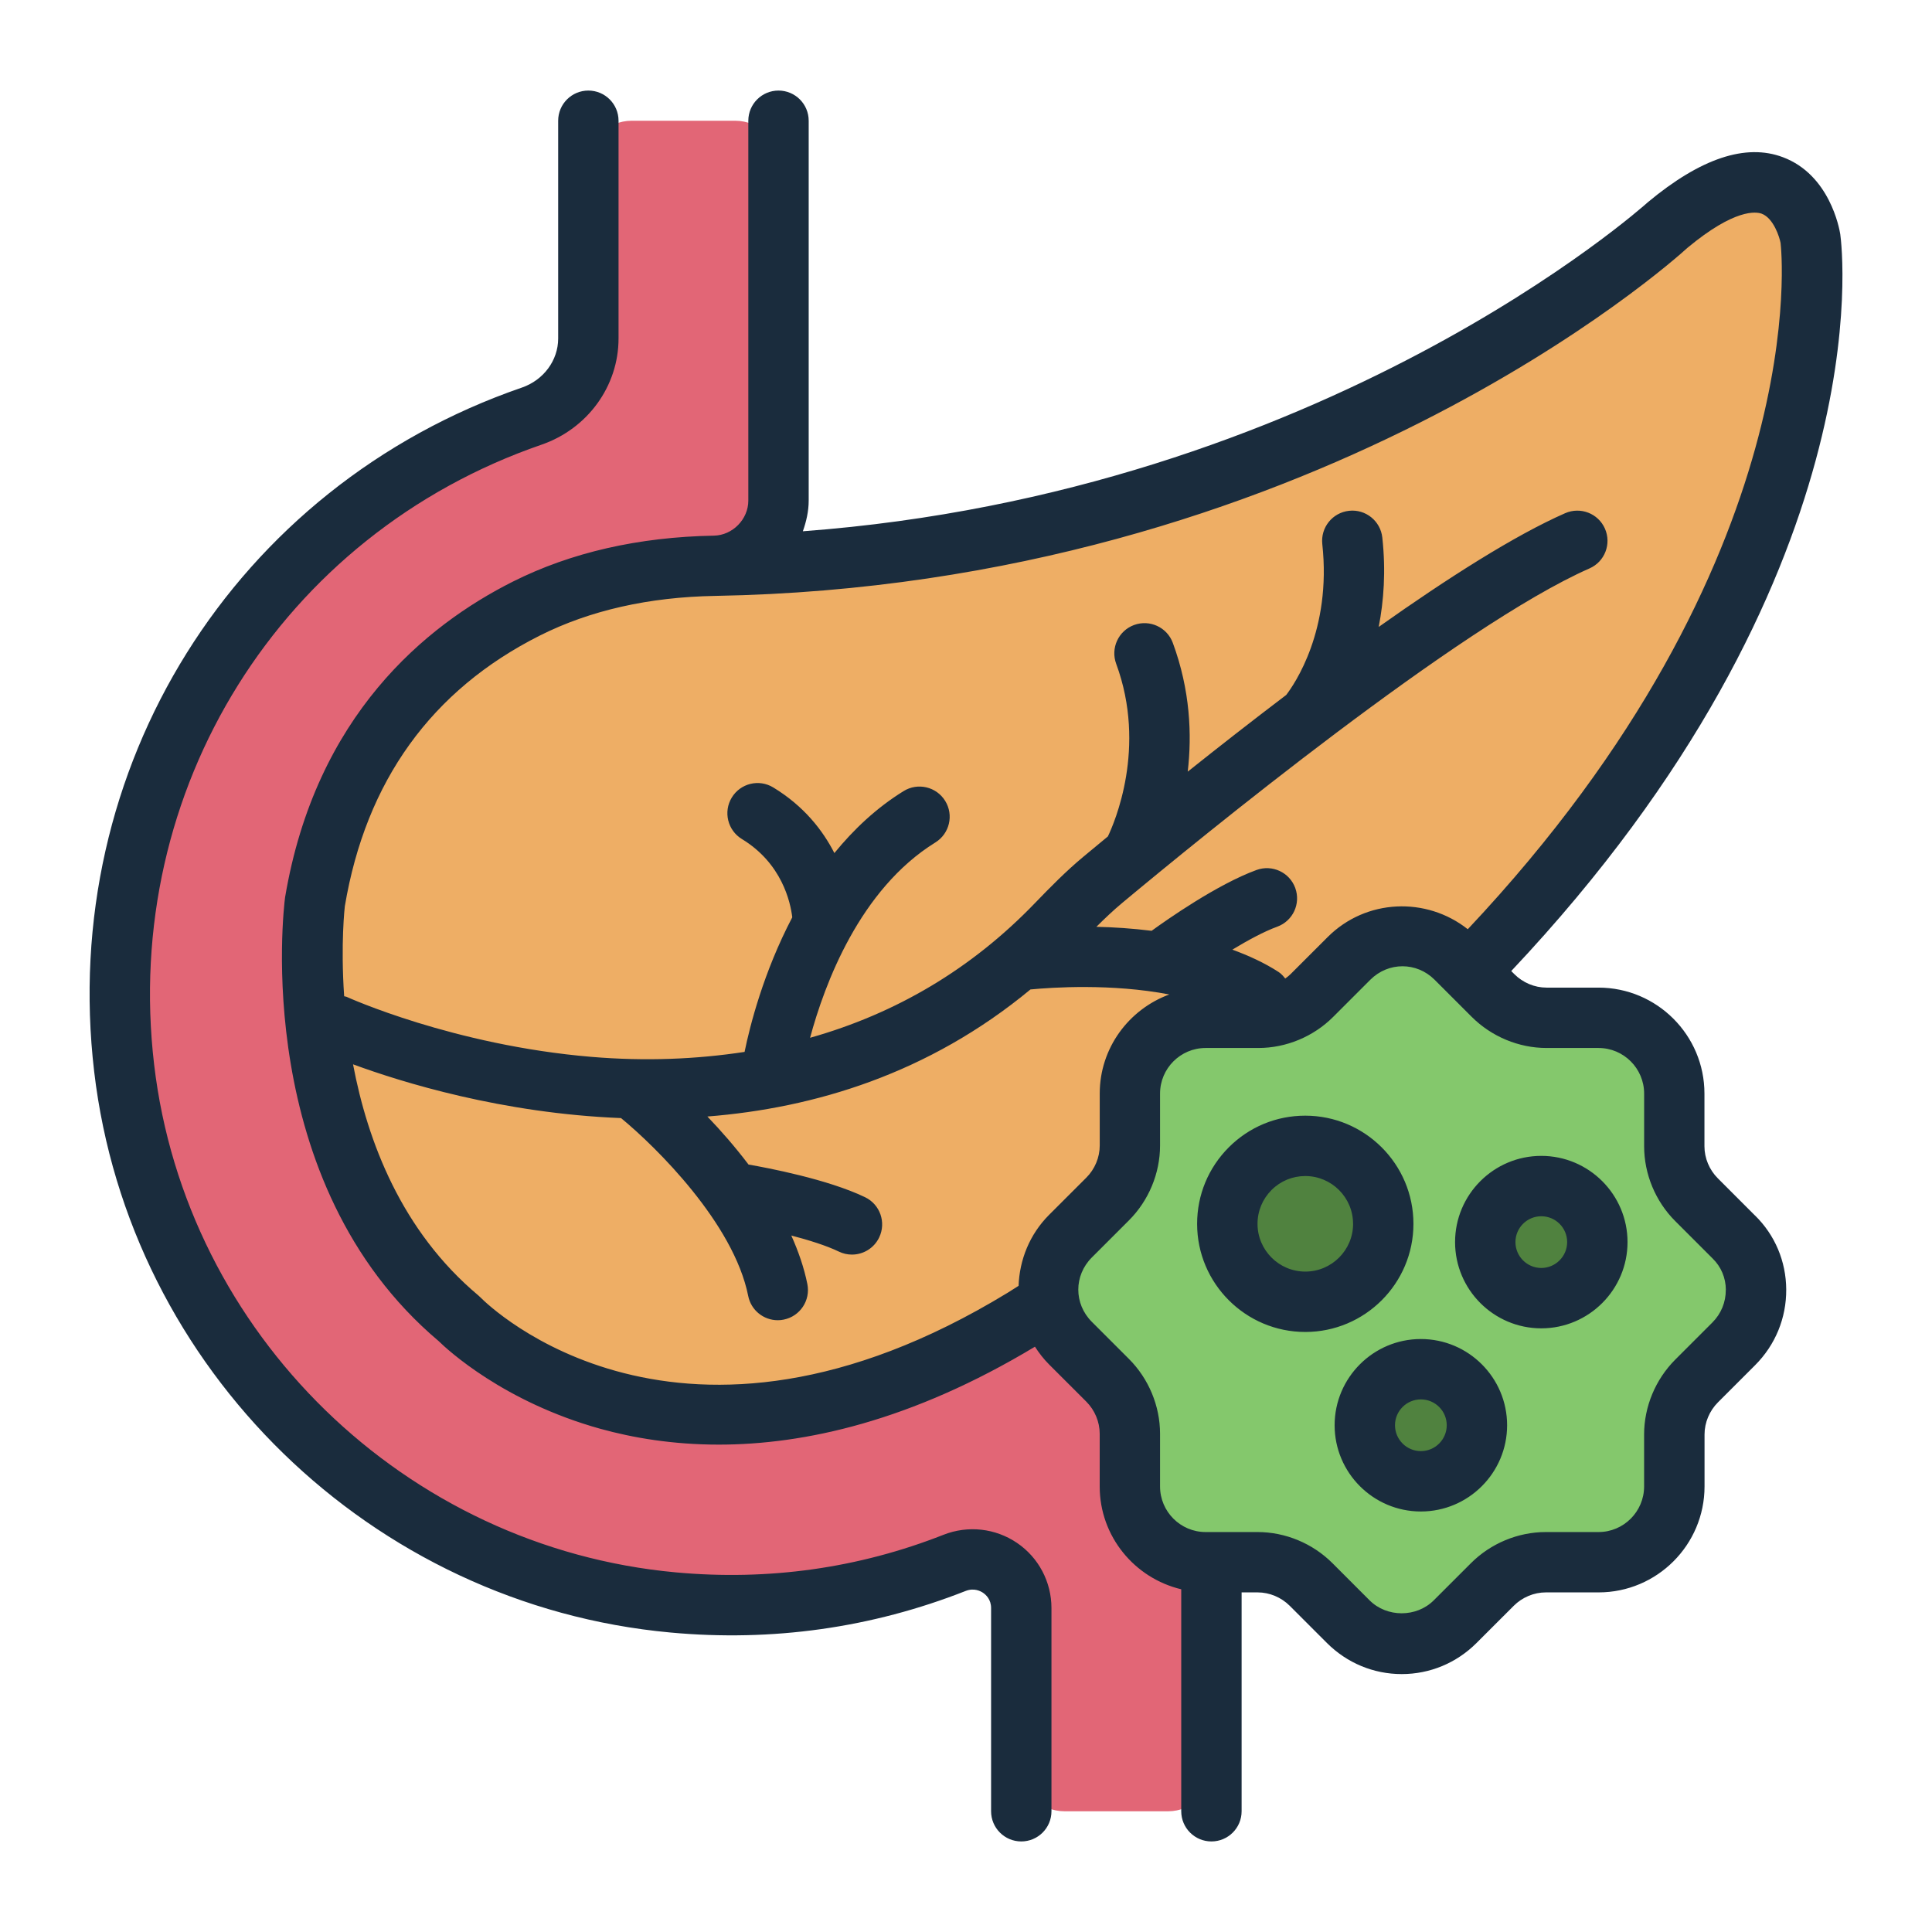
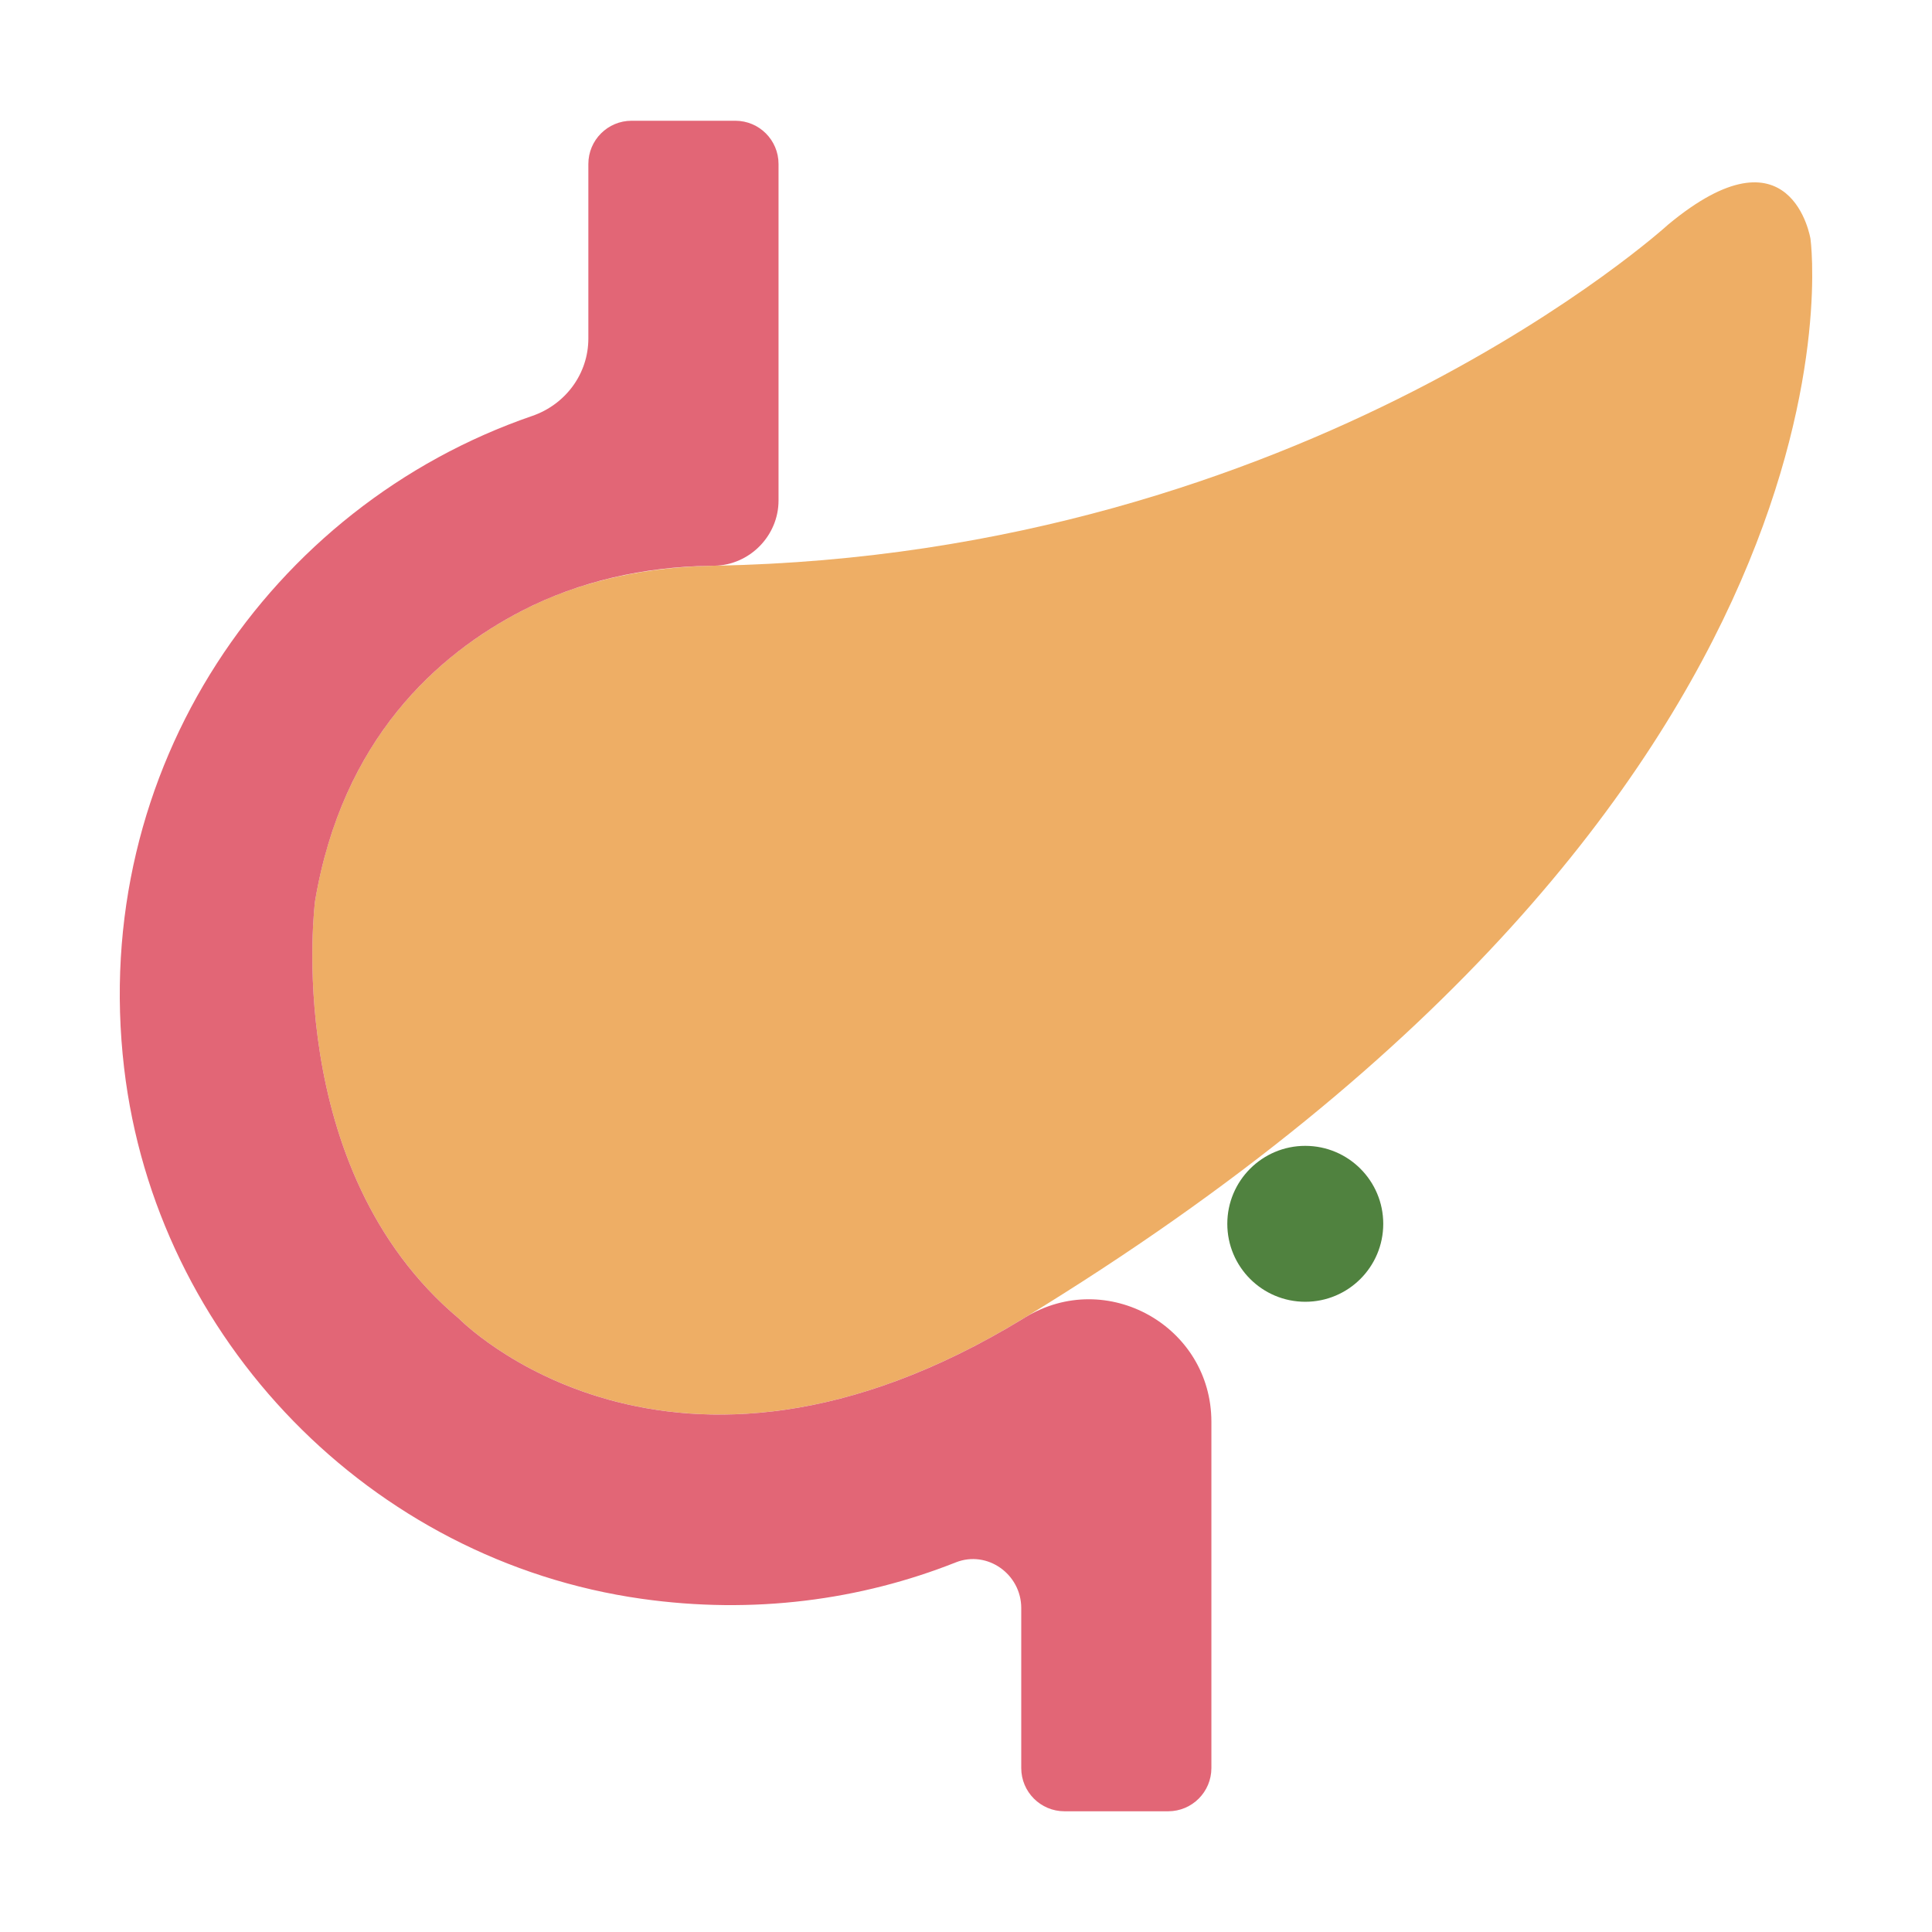
<svg xmlns="http://www.w3.org/2000/svg" id="Filled_Line" viewBox="0 0 64 64">
  <path d="m33.895 43.681c28.613-17.447 26.08-35.767 26.08-35.767s-.618-3.881-4.718-.472c0 0-11.989 10.952-31.584 11.297-2.158.038-4.307.45-6.236 1.419-2.82 1.417-6.08 4.215-7.002 9.694 0 0-1.144 8.869 4.768 13.828 0 0 6.962 7.152 18.691 0z" fill="#eeae65" />
  <path d="m33.963 43.639-.068.042c-11.73 7.152-18.691 0-18.691 0-5.913-4.959-4.768-13.828-4.768-13.828.907-5.392 4.078-8.188 6.866-9.626 1.908-.983 4.041-1.446 6.187-1.484l.179-.003c1.167-.021 2.122-.993 2.122-2.16v-11.148c0-.791-.641-1.432-1.432-1.432h-3.436c-.791 0-1.432.641-1.432 1.432v5.782c0 1.168-.756 2.185-1.861 2.565-8.673 2.98-14.683 11.687-13.517 21.605 1.058 8.998 8.171 16.308 17.141 17.578 3.704.524 7.252.045 10.409-1.206 1.043-.413 2.168.39 2.168 1.512v5.301c0 .791.641 1.432 1.432 1.432h3.435c.791 0 1.432-.641 1.432-1.432v-11.468c0-3.166-3.465-5.11-6.167-3.461z" fill="#e26676" />
-   <path d="m57.433 40.974-1.23-1.23c-.467-.467-.738-1.107-.738-1.771v-1.747c0-1.378-1.107-2.51-2.51-2.51h-1.722c-.664 0-1.304-.271-1.771-.738l-1.23-1.23c-.984-.984-2.559-.984-3.543 0l-1.23 1.23c-.467.467-1.107.738-1.771.738h-1.747c-1.378 0-2.51 1.107-2.51 2.51v1.722c0 .664-.271 1.304-.738 1.771l-1.23 1.23c-.984.984-.984 2.559 0 3.543l1.23 1.23c.467.467.738 1.107.738 1.771v1.747c0 1.378 1.107 2.51 2.51 2.51h1.722c.664 0 1.304.271 1.771.738l1.23 1.23c.984.984 2.559.984 3.543 0l1.23-1.23c.467-.467 1.107-.738 1.771-.738h1.747c1.378 0 2.51-1.107 2.51-2.51v-1.722c0-.664.271-1.304.738-1.771l1.23-1.23c.984-.984.984-2.583 0-3.543z" fill="#84c86c" />
  <g fill="#50823f">
    <path d="m45.822 40.541c0 1.426-1.157 2.582-2.583 2.582s-2.583-1.156-2.583-2.582 1.157-2.584 2.583-2.583c1.426 0 2.583 1.157 2.583 2.583z" />
-     <path d="m48.925 47.213c0 1.026-.831 1.857-1.857 1.857s-1.857-.831-1.857-1.857.831-1.857 1.857-1.857c1.025 0 1.857.832 1.857 1.857z" />
-     <path d="m52.914 41.147c0 1.026-.831 1.857-1.857 1.857s-1.857-.831-1.857-1.857.831-1.857 1.857-1.857c1.025 0 1.857.832 1.857 1.857z" />
  </g>
-   <path d="m34.831 53.268v6.732c0 .553-.448 1-1 1s-1-.447-1-1v-6.732c0-.281-.166-.436-.264-.503-.081-.056-.3-.173-.58-.062-3.111 1.224-6.403 1.688-9.78 1.376-9.9-.908-17.927-8.722-19.087-18.577-1.184-10.062 4.642-19.381 14.168-22.663.719-.248 1.202-.901 1.202-1.625v-7.214c0-.553.448-1 1-1s1 .447 1 1v7.214c0 1.577-1.025 2.989-2.55 3.516-8.63 2.974-13.907 11.419-12.834 20.538 1.05 8.924 8.319 15.997 17.283 16.819 3.065.282 6.048-.137 8.865-1.245.808-.319 1.72-.219 2.438.27.713.485 1.139 1.292 1.139 2.156zm23.305-13.005c.662.648 1.029 1.519 1.035 2.451.006.947-.36 1.839-1.031 2.51l-1.23 1.23c-.283.283-.445.671-.445 1.064v1.722c0 1.936-1.575 3.51-3.51 3.51h-1.747c-.394 0-.781.162-1.064.445l-1.231 1.23c-.665.665-1.545 1.031-2.479 1.031s-1.813-.366-2.479-1.031l-1.23-1.23c-.283-.283-.671-.445-1.064-.445h-.531v7.25c0 .553-.448 1-1 1s-1-.447-1-1v-7.353c-1.545-.368-2.701-1.75-2.701-3.406v-1.746c0-.394-.162-.782-.444-1.064l-1.231-1.23c-.182-.182-.336-.382-.47-.59-4.095 2.467-7.643 3.244-10.474 3.244-1.526 0-2.845-.225-3.929-.526-3.194-.891-5.052-2.611-5.354-2.907-6.223-5.254-5.134-14.31-5.084-14.693 1.013-6.029 4.662-9.013 7.544-10.461 1.926-.967 4.167-1.479 6.66-1.524h.002c.618-.011 1.14-.542 1.14-1.16v-12.584c0-.553.448-1 1-1s1 .447 1 1v12.58c0 .359-.08.696-.193 1.019 17.265-1.288 27.874-10.793 27.985-10.895 1.758-1.465 3.254-1.959 4.481-1.496 1.544.58 1.867 2.349 1.899 2.549.067.485 1.392 11.372-10.899 24.41l.104.104c.283.283.671.445 1.064.445h1.722c1.935 0 3.51 1.574 3.51 3.51v1.746c0 .394.162.781.445 1.063l1.227 1.228zm-46.736-7.261c.026.009.053.007.078.018.035.016 3.539 1.606 8.113 1.99 1.792.15 3.476.079 5.074-.164.176-.861.625-2.637 1.58-4.459-.061-.505-.342-1.786-1.669-2.593-.472-.287-.622-.902-.335-1.374s.901-.623 1.374-.335c1.018.619 1.639 1.419 2.025 2.174.635-.778 1.387-1.493 2.293-2.053.469-.291 1.086-.146 1.377.324s.145 1.086-.324 1.377c-2.507 1.551-3.673 4.696-4.151 6.471 2.849-.804 5.353-2.281 7.461-4.474.49-.508 1.015-1.044 1.596-1.527.242-.202.517-.43.808-.669.214-.446 1.3-2.944.275-5.719-.191-.519.074-1.094.592-1.285.519-.19 1.093.074 1.284.592.578 1.567.636 3.044.494 4.266 1.013-.808 2.119-1.673 3.263-2.541.272-.356 1.506-2.14 1.195-4.997-.06-.55.337-1.043.886-1.103.549-.061 1.042.337 1.102.886.121 1.114.048 2.104-.12 2.961 2.289-1.621 4.505-3.033 6.177-3.768.508-.221 1.095.007 1.318.513.222.506-.007 1.096-.513 1.317-4.298 1.891-12.936 8.961-15.48 11.082-.296.247-.577.514-.854.79.569.012 1.187.052 1.83.132.498-.362 2.176-1.541 3.476-2.015.519-.188 1.093.078 1.282.597.189.52-.078 1.093-.597 1.282-.438.159-.973.45-1.486.76.538.198 1.058.434 1.529.739.091.059.158.138.222.218.061-.045.122-.09.176-.145l1.231-1.23c1.268-1.267 3.266-1.344 4.64-.258 11.569-12.292 10.376-22.629 10.362-22.734-.033-.182-.23-.823-.628-.97-.18-.064-.884-.177-2.459 1.133-.465.428-12.459 11.181-32.206 11.529-2.194.038-4.146.479-5.805 1.312-3.591 1.805-5.766 4.821-6.463 8.968-.002.017-.143 1.234-.022 2.983zm21.975 9.825c.126-.077.246-.155.367-.232.03-.855.361-1.702 1.012-2.353l1.231-1.23c.283-.282.445-.671.445-1.064v-1.722c0-1.51.964-2.789 2.304-3.283-1.905-.367-3.886-.235-4.599-.166-3.375 2.795-7.165 3.93-10.702 4.209.441.46.912.996 1.363 1.591.616.107 2.618.484 3.86 1.082.498.239.707.837.467 1.335-.172.357-.529.566-.901.566-.146 0-.293-.031-.433-.099-.419-.202-.999-.382-1.576-.533.233.522.422 1.06.532 1.61.108.541-.243 1.068-.785 1.176-.066.014-.131.02-.196.02-.467 0-.885-.329-.979-.805-.479-2.401-3.048-4.932-4.212-5.891-3.943-.156-7.263-1.187-8.878-1.781.482 2.553 1.604 5.521 4.152 7.657.026.022.05.045.074.069.261.265 6.593 6.465 17.454-.156zm23.796-.1c-.002-.396-.158-.765-.437-1.037l-.009-.009-1.23-1.23c-.655-.653-1.031-1.558-1.031-2.479v-1.746c0-.832-.677-1.51-1.51-1.51h-1.722c-.92 0-1.823-.376-2.479-1.031l-1.23-1.23c-.596-.595-1.532-.595-2.129 0l-1.23 1.23c-.654.655-1.558 1.031-2.479 1.031h-1.747c-.833 0-1.51.678-1.51 1.51v1.722c0 .921-.376 1.824-1.031 2.479l-1.23 1.23c-.596.597-.596 1.532 0 2.129l1.23 1.23c.655.654 1.031 1.558 1.031 2.479v1.746c0 .832.677 1.51 1.51 1.51h1.722c.92 0 1.824.376 2.479 1.031l1.229 1.23c.574.574 1.555.573 2.128 0l1.231-1.23c.654-.655 1.558-1.031 2.479-1.031h1.747c.833 0 1.51-.678 1.51-1.51v-1.722c0-.92.376-1.823 1.031-2.479l1.23-1.23c.29-.29.448-.675.445-1.083zm-13.932 1.396c-1.976 0-3.583-1.606-3.583-3.582 0-.957.373-1.857 1.049-2.534s1.576-1.049 2.532-1.049h.002c1.975 0 3.583 1.607 3.583 3.583s-1.607 3.582-3.583 3.582zm1.583-3.582c0-.873-.71-1.583-1.583-1.583-.423 0-.819.164-1.118.463-.299.3-.464.697-.464 1.12 0 .872.71 1.582 1.583 1.582s1.583-.71 1.583-1.582zm5.103 6.672c0 1.575-1.282 2.857-2.857 2.857s-2.857-1.282-2.857-2.857 1.282-2.856 2.857-2.856 2.857 1.281 2.857 2.856zm-2 0c0-.473-.384-.856-.857-.856s-.857.384-.857.856.384.857.857.857.857-.385.857-.857zm5.989-6.067c0 1.575-1.282 2.857-2.857 2.857s-2.856-1.282-2.856-2.857 1.281-2.856 2.856-2.856 2.857 1.281 2.857 2.856zm-2 0c0-.473-.384-.856-.857-.856s-.856.384-.856.856.384.857.856.857.857-.385.857-.857z" fill="#1a2c3d" />
</svg>